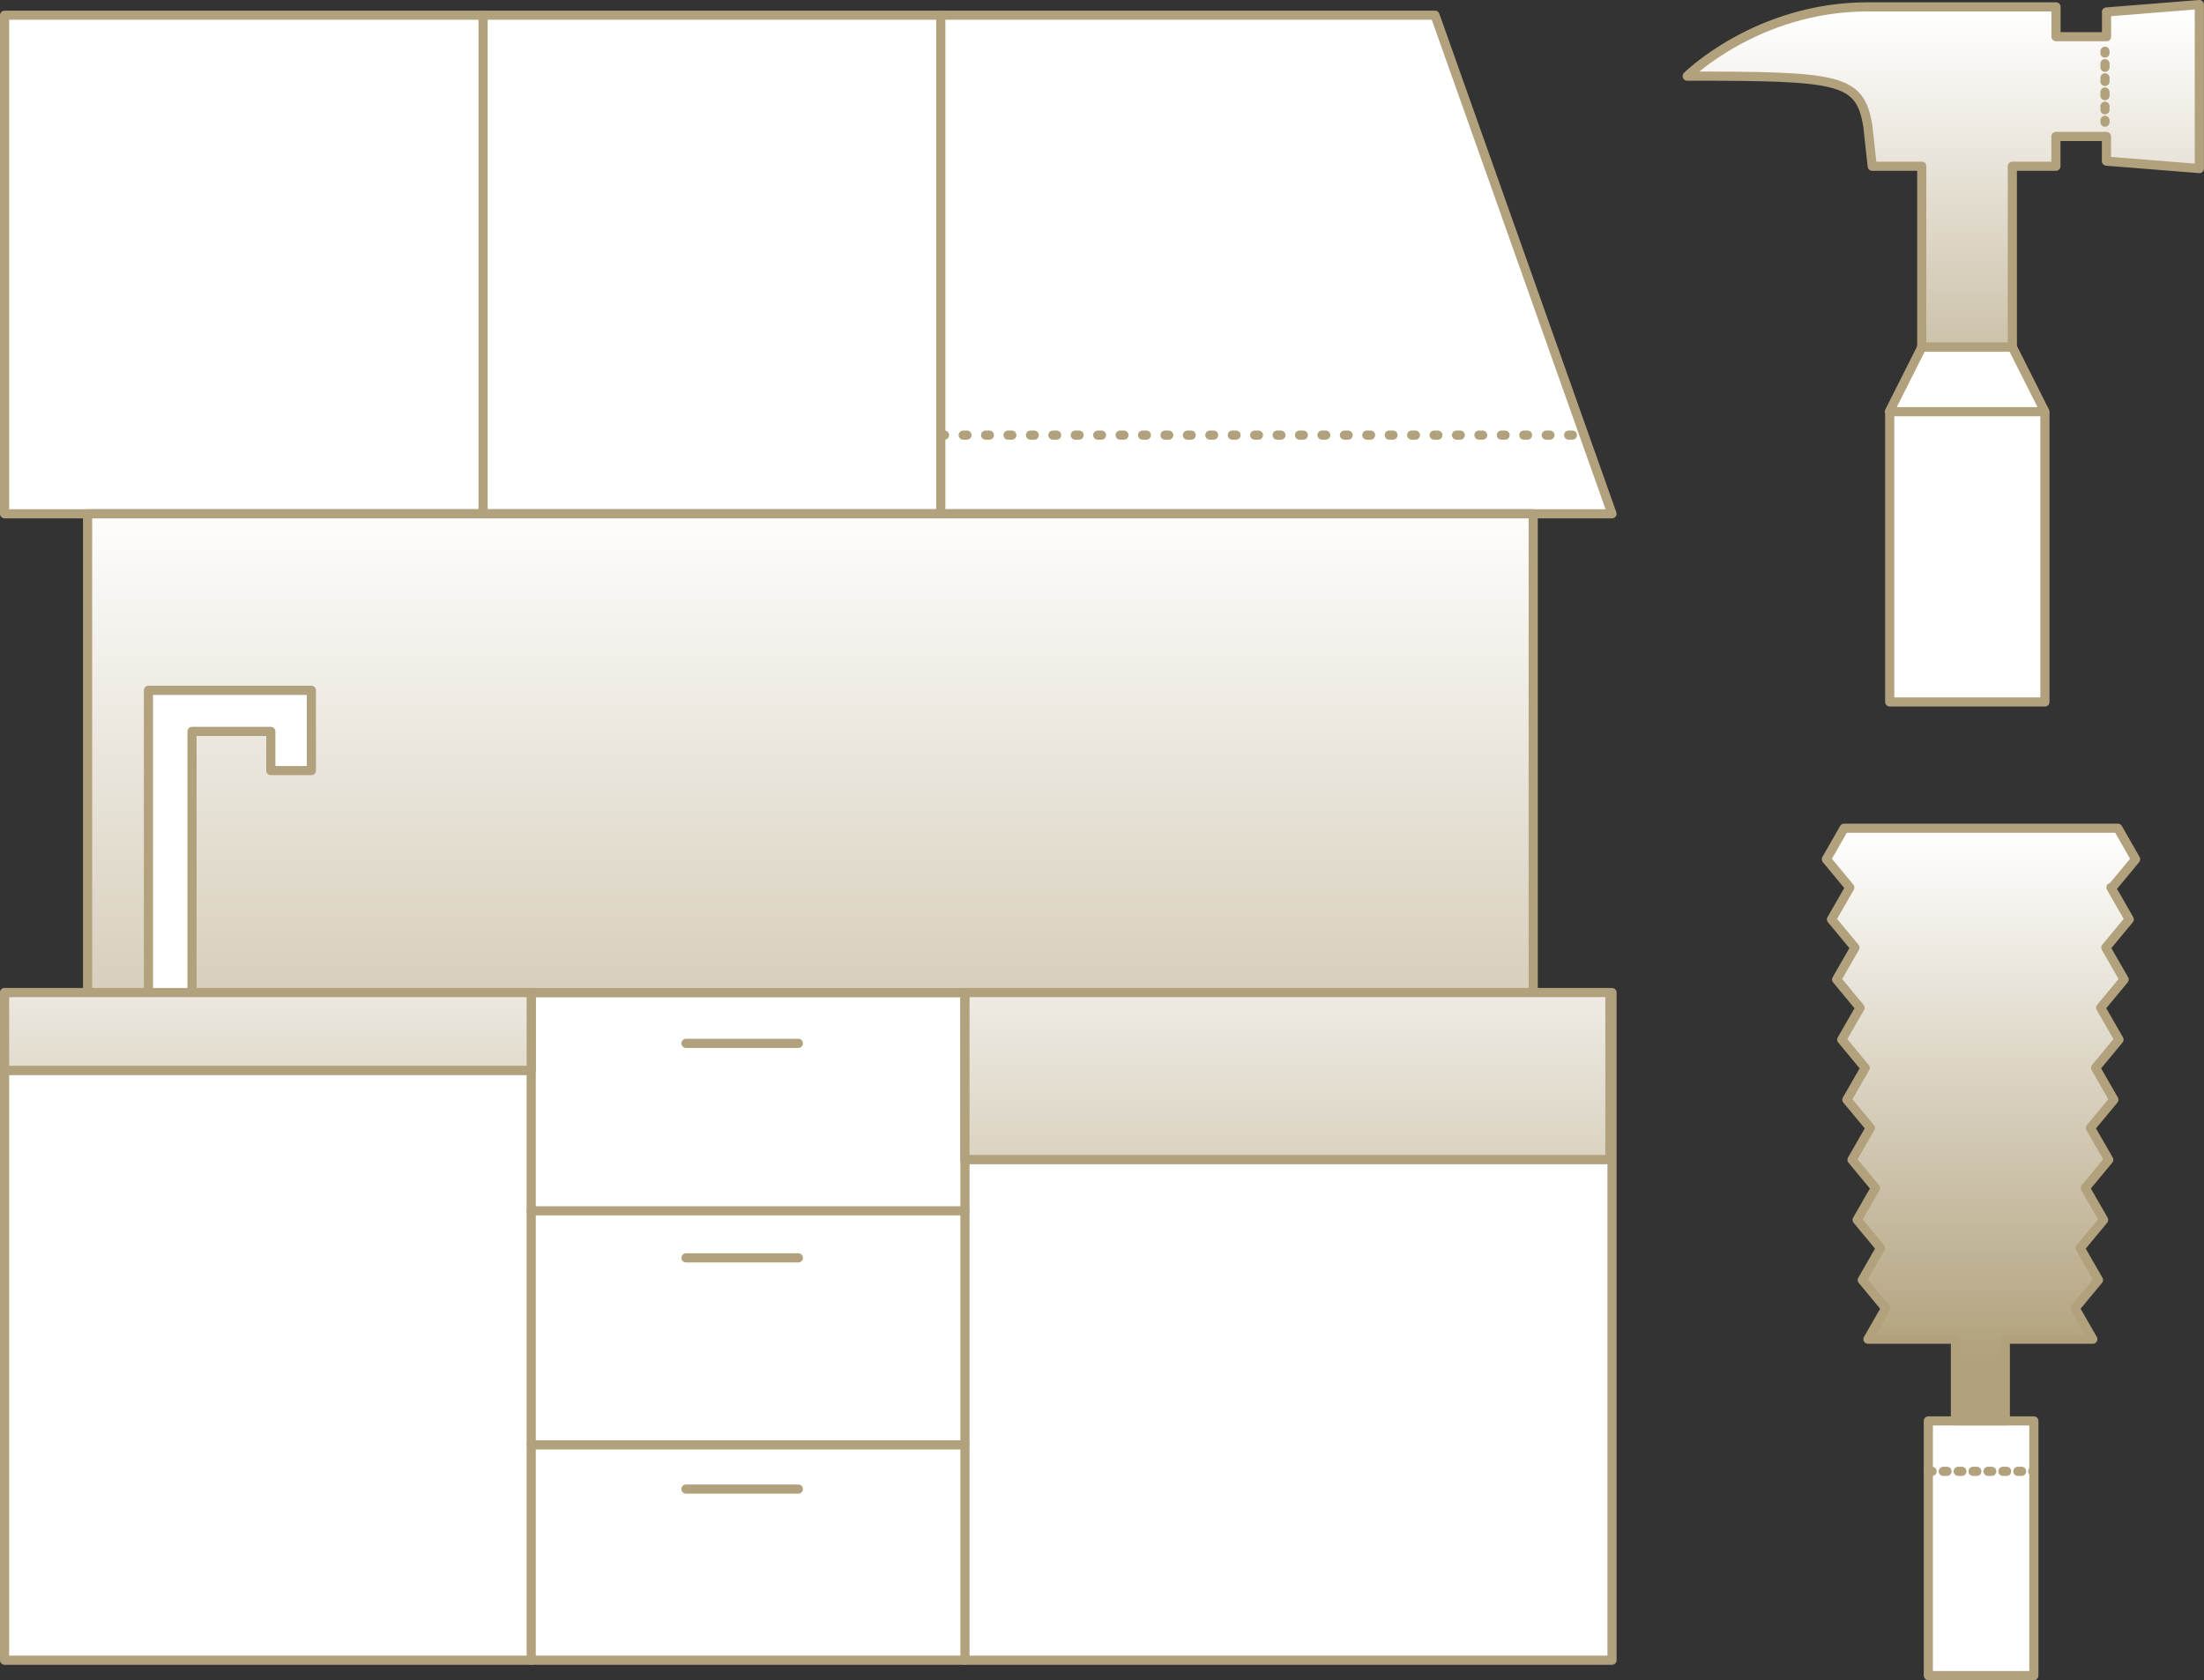
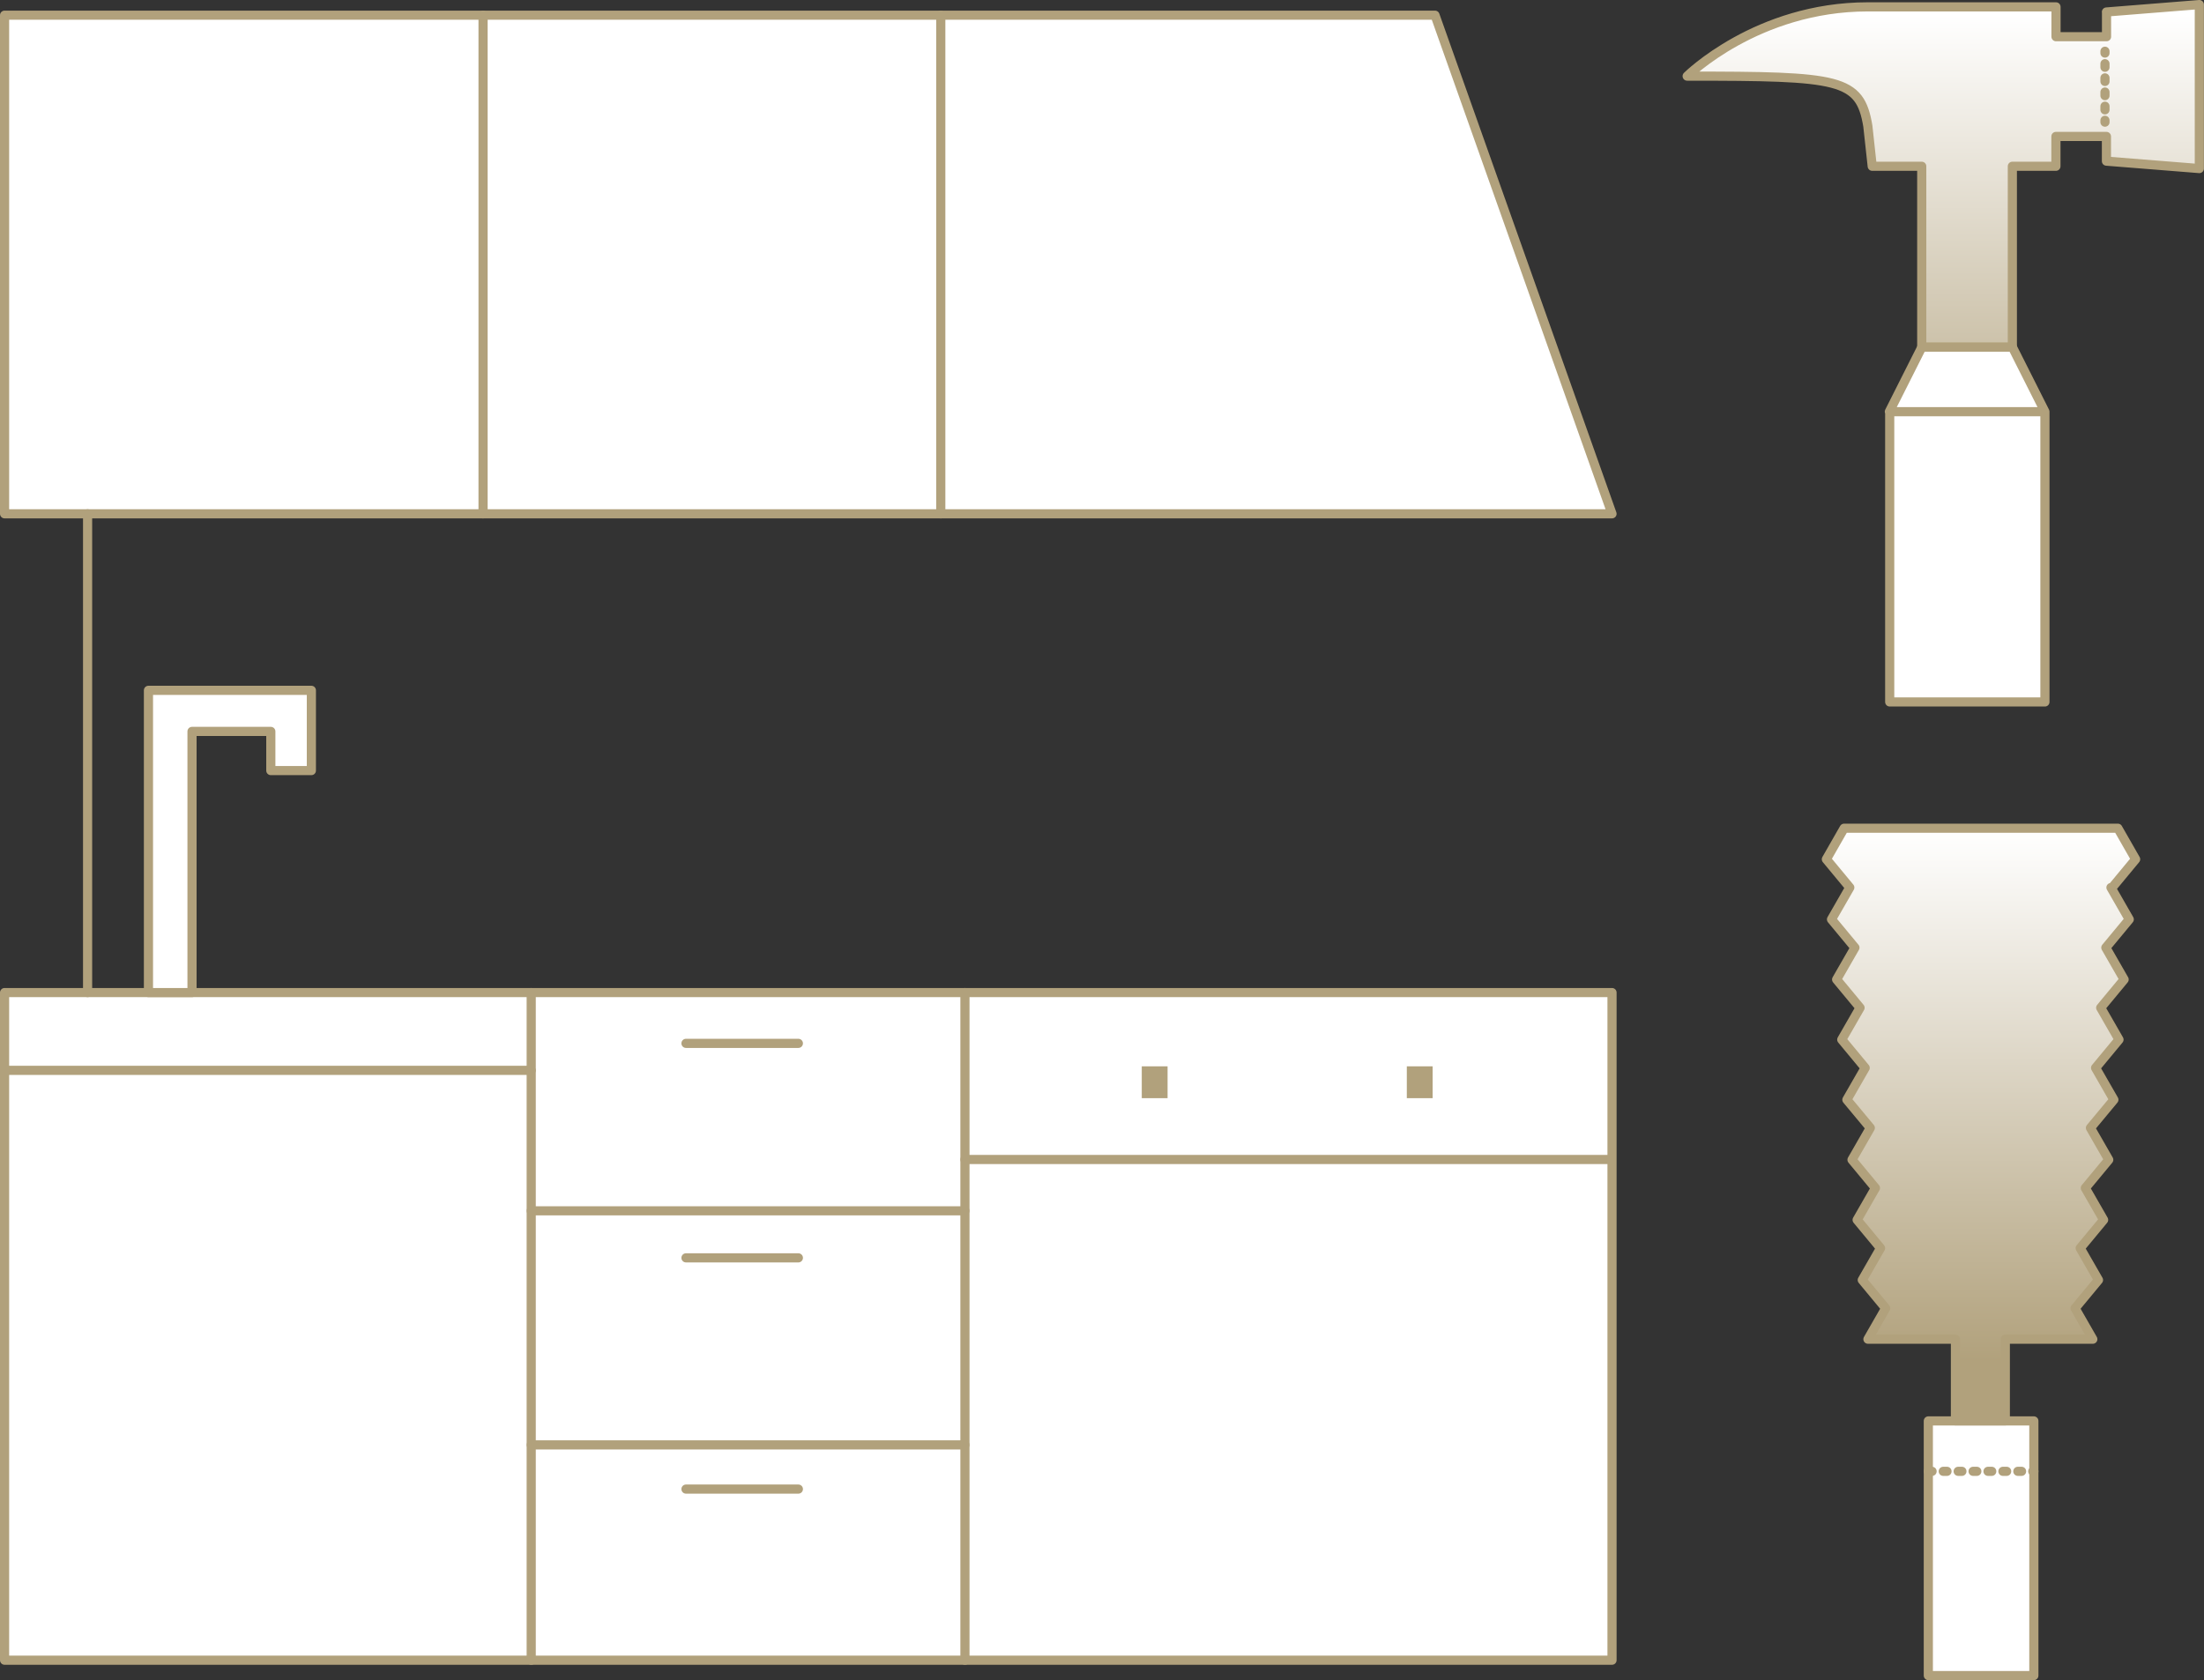
<svg xmlns="http://www.w3.org/2000/svg" xmlns:xlink="http://www.w3.org/1999/xlink" id="_レイヤー_2" viewBox="0 0 240.81 183.61">
  <rect x="0" y="0" width="240.81" height="183.61" fill="#333333" stroke="none" />
  <defs>
    <linearGradient id="_名称未設定グラデーション_28" x1="88.55" x2="88.55" y1="53.99" y2="161.21" gradientUnits="userSpaceOnUse">
      <stop offset="0" stop-color="#fff" />
      <stop offset="1" stop-color="#b1a17c" />
    </linearGradient>
    <linearGradient xlink:href="#_名称未設定グラデーション_28" id="_名称未設定グラデーション_28-2" x1="216.45" x2="216.45" y1="90.73" y2="148.76" />
    <linearGradient xlink:href="#_名称未設定グラデーション_28" id="_名称未設定グラデーション_28-3" x1="212.33" x2="212.33" y1="1.55" y2="57.52" />
    <linearGradient xlink:href="#_名称未設定グラデーション_28" id="_名称未設定グラデーション_28-4" x1="140.66" x2="140.66" y1="93.62" y2="164.09" />
    <linearGradient xlink:href="#_名称未設定グラデーション_28" id="_名称未設定グラデーション_28-5" x1="29.27" x2="29.27" y1="94.96" y2="152.5" />
  </defs>
  <g id="_レイヤー_1-2">
    <path fill="#fff" stroke="#b1a17c" stroke-linecap="round" stroke-linejoin="round" d="M.5 108.47H176.13V181.43H.5zM176.13 56.15.5 56.15.5 1.66 156.79 1.66 176.13 56.15z" />
    <path fill="none" stroke="#b1a17c" stroke-linecap="round" stroke-linejoin="round" d="M58.04 108.47 58.04 181.43M105.43 108.47 105.43 181.43M52.78 1.66 52.78 56.15M102.79 1.66 102.79 56.15" />
-     <path fill="none" stroke="#b1a17c" stroke-dasharray="0 0 .41 2.04" stroke-linecap="round" stroke-linejoin="round" d="M102.79 47.55 172.78 47.55" />
    <path fill="none" stroke="#b1a17c" stroke-linecap="round" stroke-linejoin="round" d="M105.43 126.71 175.9 126.71M.5 116.97 58.04 116.97M58.04 132.32 105.43 132.32M58.04 157.9 105.43 157.9M74.95 114.02 87.23 114.02M74.95 137.46 87.23 137.46M74.95 162.73 87.23 162.73" />
    <path fill="#b1a17c" stroke-width="0px" d="M124.75 116.53H127.57V120.01H124.75zM153.71 116.53H156.53V120.01H153.71z" />
-     <path fill="url(#_名称未設定グラデーション_28)" stroke="#b1a17c" stroke-linecap="round" stroke-linejoin="round" d="M9.57 56.15H167.52V108.47H9.57z" />
+     <path fill="url(#_名称未設定グラデーション_28)" stroke="#b1a17c" stroke-linecap="round" stroke-linejoin="round" d="M9.57 56.15V108.47H9.57z" />
    <path fill="#fff" stroke="#b1a17c" stroke-linecap="round" stroke-linejoin="round" d="M16.22 108.47 16.22 75.44 34.02 75.44 34.02 84.21 29.59 84.21 29.59 79.93 20.98 79.93 20.98 108.47 16.22 108.47zM210.69 155.28H222.22V183.11H210.69z" />
    <path fill="none" stroke="#b1a17c" stroke-dasharray="0 0 .41 1.22" stroke-linecap="round" stroke-linejoin="round" d="M210.69 160.79 222.22 160.79" />
    <path fill="url(#_名称未設定グラデーション_28-2)" stroke="#b1a17c" stroke-linecap="round" stroke-linejoin="round" d="M230.78,96.99l2.56-3.09s-1.61-2.82-1.94-3.39c-2.61,0-20.12,0-27.23,0-1.28,0-2.22,0-2.68,0-.32.57-1.94,3.39-1.94,3.39l2.56,3.09-2,3.48,2.56,3.09-2,3.48,2.56,3.09-2,3.48,2.56,3.09-2,3.48,2.56,3.08-2,3.48,2.56,3.09-2,3.48,2.56,3.09-2,3.48,2.56,3.09s-1.61,2.82-1.94,3.38c1,0,5.03,0,9.56,0v8.92h5.45v-8.92c4.73,0,8.89,0,9.56,0-.32-.56-1.94-3.38-1.94-3.38l2.56-3.09-2-3.48,2.56-3.09-2-3.48,2.56-3.09-2-3.48,2.56-3.08-2-3.48,2.56-3.09-2-3.48,2.56-3.09-2-3.48,2.56-3.09-2-3.48Z" />
    <path fill="url(#_名称未設定グラデーション_28-3)" stroke="#b1a17c" stroke-linecap="round" stroke-linejoin="round" d="M230.16,1.31v2.7h-5.52V.75h-20.56c-12.13,0-19.74,7.57-19.74,7.57,16.72,0,18.87.25,19.74,5.45l.48,4.4h5.41v19.77h9.9v-19.77h4.76v-3.26h5.52v2.7l10.15.81V.5l-10.15.81Z" />
    <path fill="#fff" stroke="#b1a17c" stroke-linecap="round" stroke-linejoin="round" d="M206.47 44.99H223.43V76.71H206.47zM223.43 44.99 206.43 44.99 209.98 37.94 219.88 37.94 223.43 44.99z" />
    <path fill="none" stroke="#b1a17c" stroke-linecap="round" stroke-linejoin="round" d="M229.99 5.6 229.99 5.8" />
    <path fill="none" stroke="#b1a17c" stroke-dasharray="0 0 .39 1.16" stroke-linecap="round" stroke-linejoin="round" d="M229.99 6.96 229.99 12.57" />
    <path fill="none" stroke="#b1a17c" stroke-linecap="round" stroke-linejoin="round" d="M229.99 13.15 229.99 13.35" />
-     <path fill="url(#_名称未設定グラデーション_28-4)" stroke="#b1a17c" stroke-linecap="round" stroke-linejoin="round" d="M105.43 108.47H175.9V126.71H105.43z" />
-     <path fill="url(#_名称未設定グラデーション_28-5)" stroke="#b1a17c" stroke-linecap="round" stroke-linejoin="round" d="M.5 108.47H58.04V116.97H.5z" />
  </g>
</svg>